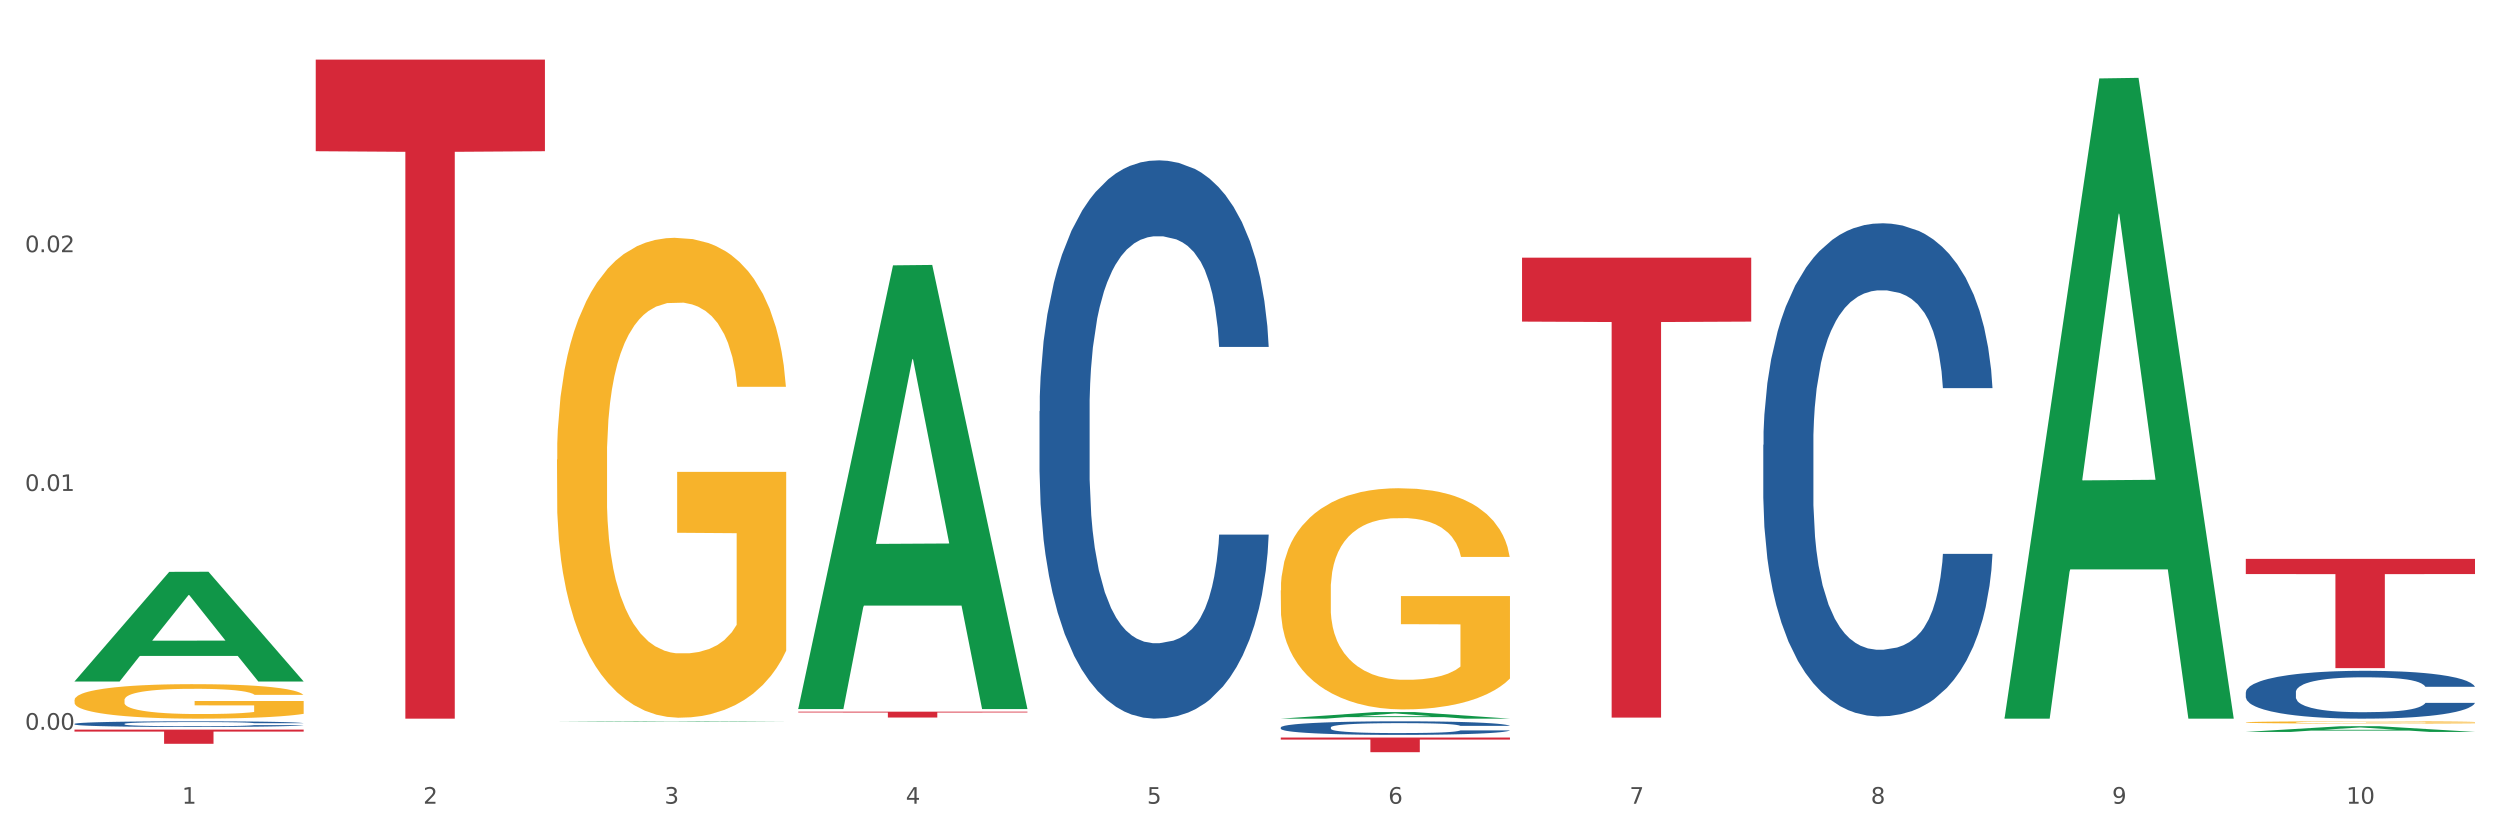
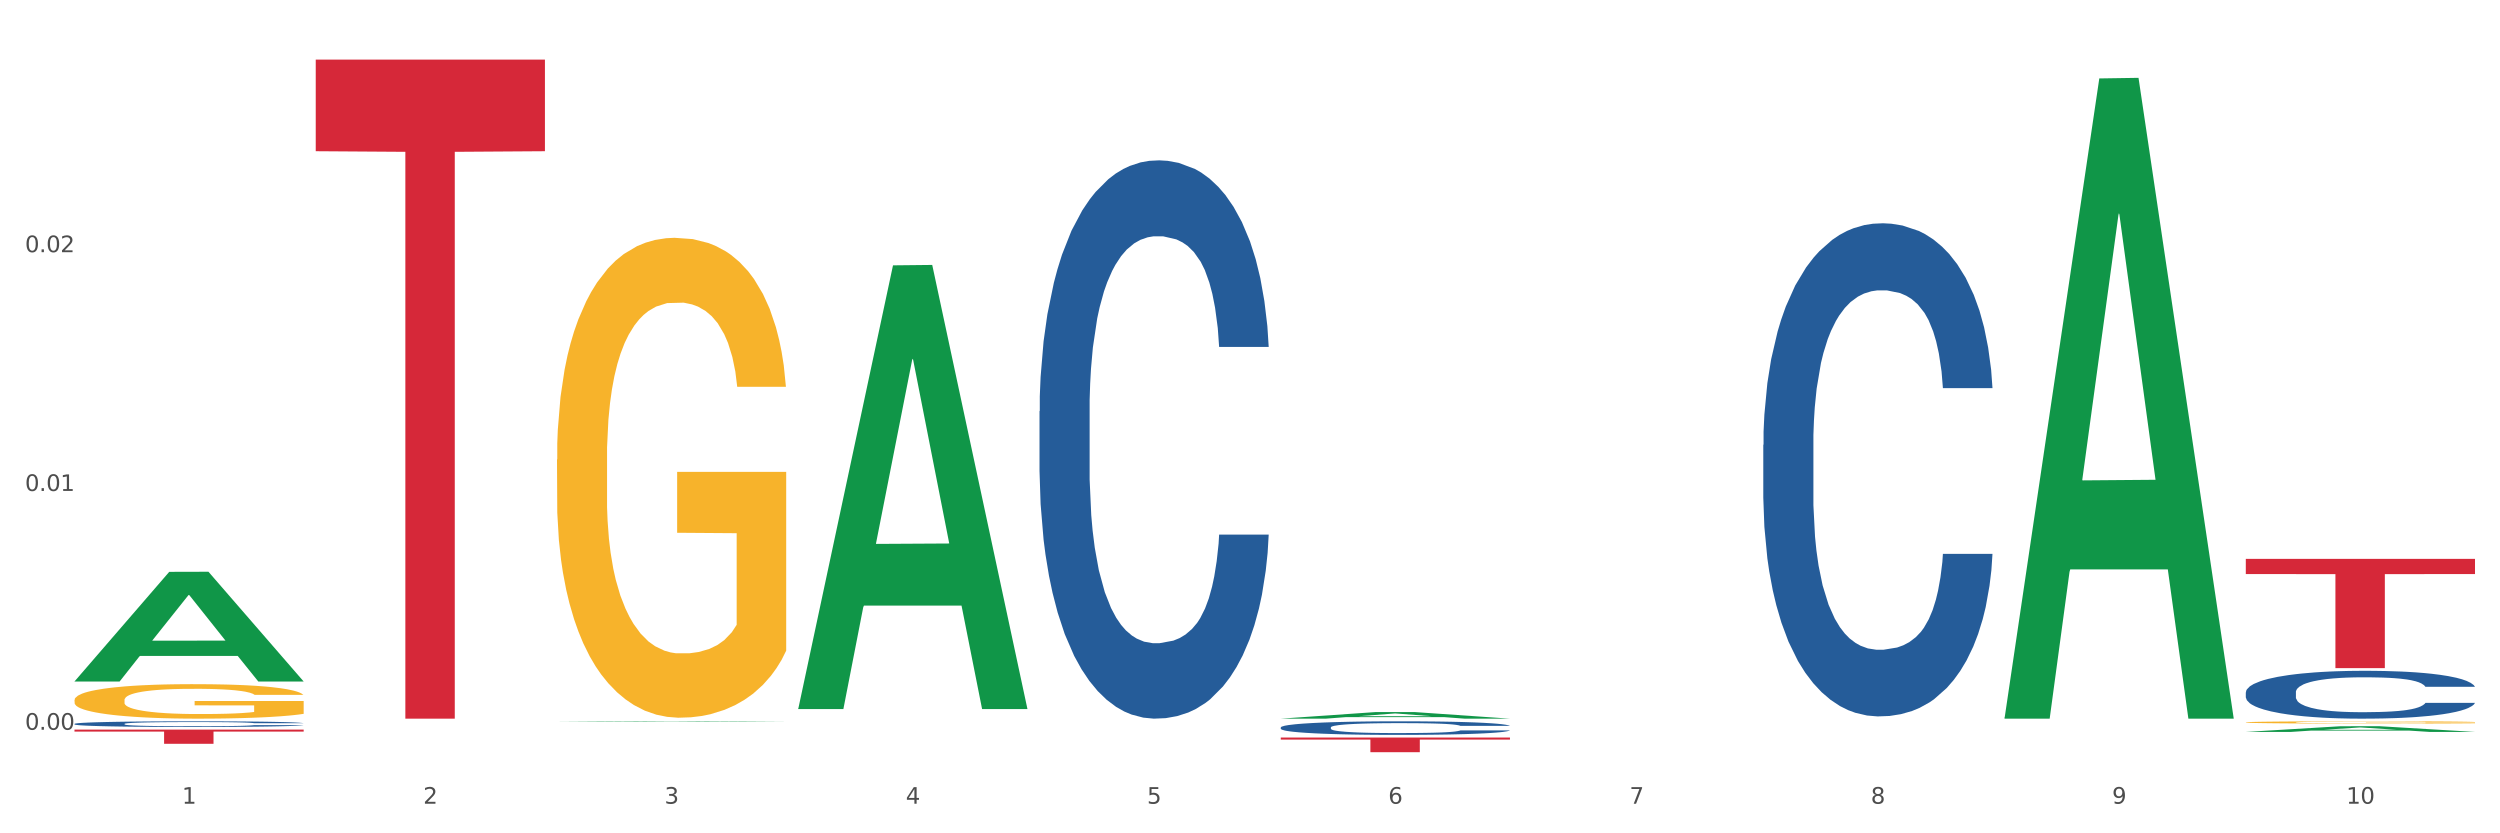
<svg xmlns="http://www.w3.org/2000/svg" xmlns:xlink="http://www.w3.org/1999/xlink" width="1080pt" height="360pt" viewBox="0 0 1080 360" version="1.1">
  <rect x="0" y="0" width="1080" height="360" fill="#333333" stroke="none" />
  <defs>
    <style type="text/css">*{stroke-linejoin: round; stroke-linecap: butt}</style>
  </defs>
  <g id="figure_1">
    <g id="patch_1">
      <path d="M 0 360  L 1080 360  L 1080 0  L 0 0  z " style="fill: #ffffff; stroke: #ffffff; stroke-linejoin: miter" />
    </g>
    <g id="axes_1">
      <g id="matplotlib.axis_1">
        <g id="xtick_1">
          <g id="text_1">
            <g style="fill: #4d4d4d" transform="translate(78.627 347.204) scale(0.096 -0.096)">
              <defs>
                <path id="DejaVuSans-31" d="M 794 531  L 1825 531  L 1825 4091  L 703 3866  L 703 4441  L 1819 4666  L 2450 4666  L 2450 531  L 3481 531  L 3481 0  L 794 0  L 794 531  z " transform="scale(0.016)" />
              </defs>
              <use xlink:href="#DejaVuSans-31" />
            </g>
          </g>
        </g>
        <g id="xtick_2">
          <g id="text_2">
            <g style="fill: #4d4d4d" transform="translate(182.851 347.204) scale(0.096 -0.096)">
              <defs>
                <path id="DejaVuSans-32" d="M 1228 531  L 3431 531  L 3431 0  L 469 0  L 469 531  Q 828 903 1448 1529  Q 2069 2156 2228 2338  Q 2531 2678 2651 2914  Q 2772 3150 2772 3378  Q 2772 3750 2511 3984  Q 2250 4219 1831 4219  Q 1534 4219 1204 4116  Q 875 4013 500 3803  L 500 4441  Q 881 4594 1212 4672  Q 1544 4750 1819 4750  Q 2544 4750 2975 4387  Q 3406 4025 3406 3419  Q 3406 3131 3298 2873  Q 3191 2616 2906 2266  Q 2828 2175 2409 1742  Q 1991 1309 1228 531  z " transform="scale(0.016)" />
              </defs>
              <use xlink:href="#DejaVuSans-32" />
            </g>
          </g>
        </g>
        <g id="xtick_3">
          <g id="text_3">
            <g style="fill: #4d4d4d" transform="translate(287.074 347.204) scale(0.096 -0.096)">
              <defs>
                <path id="DejaVuSans-33" d="M 2597 2516  Q 3050 2419 3304 2112  Q 3559 1806 3559 1356  Q 3559 666 3084 287  Q 2609 -91 1734 -91  Q 1441 -91 1130 -33  Q 819 25 488 141  L 488 750  Q 750 597 1062 519  Q 1375 441 1716 441  Q 2309 441 2620 675  Q 2931 909 2931 1356  Q 2931 1769 2642 2001  Q 2353 2234 1838 2234  L 1294 2234  L 1294 2753  L 1863 2753  Q 2328 2753 2575 2939  Q 2822 3125 2822 3475  Q 2822 3834 2567 4026  Q 2313 4219 1838 4219  Q 1578 4219 1281 4162  Q 984 4106 628 3988  L 628 4550  Q 988 4650 1302 4700  Q 1616 4750 1894 4750  Q 2613 4750 3031 4423  Q 3450 4097 3450 3541  Q 3450 3153 3228 2886  Q 3006 2619 2597 2516  z " transform="scale(0.016)" />
              </defs>
              <use xlink:href="#DejaVuSans-33" />
            </g>
          </g>
        </g>
        <g id="xtick_4">
          <g id="text_4">
            <g style="fill: #4d4d4d" transform="translate(391.298 347.204) scale(0.096 -0.096)">
              <defs>
                <path id="DejaVuSans-34" d="M 2419 4116  L 825 1625  L 2419 1625  L 2419 4116  z M 2253 4666  L 3047 4666  L 3047 1625  L 3713 1625  L 3713 1100  L 3047 1100  L 3047 0  L 2419 0  L 2419 1100  L 313 1100  L 313 1709  L 2253 4666  z " transform="scale(0.016)" />
              </defs>
              <use xlink:href="#DejaVuSans-34" />
            </g>
          </g>
        </g>
        <g id="xtick_5">
          <g id="text_5">
            <g style="fill: #4d4d4d" transform="translate(495.522 347.204) scale(0.096 -0.096)">
              <defs>
                <path id="DejaVuSans-35" d="M 691 4666  L 3169 4666  L 3169 4134  L 1269 4134  L 1269 2991  Q 1406 3038 1543 3061  Q 1681 3084 1819 3084  Q 2600 3084 3056 2656  Q 3513 2228 3513 1497  Q 3513 744 3044 326  Q 2575 -91 1722 -91  Q 1428 -91 1123 -41  Q 819 9 494 109  L 494 744  Q 775 591 1075 516  Q 1375 441 1709 441  Q 2250 441 2565 725  Q 2881 1009 2881 1497  Q 2881 1984 2565 2268  Q 2250 2553 1709 2553  Q 1456 2553 1204 2497  Q 953 2441 691 2322  L 691 4666  z " transform="scale(0.016)" />
              </defs>
              <use xlink:href="#DejaVuSans-35" />
            </g>
          </g>
        </g>
        <g id="xtick_6">
          <g id="text_6">
            <g style="fill: #4d4d4d" transform="translate(599.745 347.204) scale(0.096 -0.096)">
              <defs>
                <path id="DejaVuSans-36" d="M 2113 2584  Q 1688 2584 1439 2293  Q 1191 2003 1191 1497  Q 1191 994 1439 701  Q 1688 409 2113 409  Q 2538 409 2786 701  Q 3034 994 3034 1497  Q 3034 2003 2786 2293  Q 2538 2584 2113 2584  z M 3366 4563  L 3366 3988  Q 3128 4100 2886 4159  Q 2644 4219 2406 4219  Q 1781 4219 1451 3797  Q 1122 3375 1075 2522  Q 1259 2794 1537 2939  Q 1816 3084 2150 3084  Q 2853 3084 3261 2657  Q 3669 2231 3669 1497  Q 3669 778 3244 343  Q 2819 -91 2113 -91  Q 1303 -91 875 529  Q 447 1150 447 2328  Q 447 3434 972 4092  Q 1497 4750 2381 4750  Q 2619 4750 2861 4703  Q 3103 4656 3366 4563  z " transform="scale(0.016)" />
              </defs>
              <use xlink:href="#DejaVuSans-36" />
            </g>
          </g>
        </g>
        <g id="xtick_7">
          <g id="text_7">
            <g style="fill: #4d4d4d" transform="translate(703.969 347.204) scale(0.096 -0.096)">
              <defs>
                <path id="DejaVuSans-37" d="M 525 4666  L 3525 4666  L 3525 4397  L 1831 0  L 1172 0  L 2766 4134  L 525 4134  L 525 4666  z " transform="scale(0.016)" />
              </defs>
              <use xlink:href="#DejaVuSans-37" />
            </g>
          </g>
        </g>
        <g id="xtick_8">
          <g id="text_8">
            <g style="fill: #4d4d4d" transform="translate(808.193 347.204) scale(0.096 -0.096)">
              <defs>
                <path id="DejaVuSans-38" d="M 2034 2216  Q 1584 2216 1326 1975  Q 1069 1734 1069 1313  Q 1069 891 1326 650  Q 1584 409 2034 409  Q 2484 409 2743 651  Q 3003 894 3003 1313  Q 3003 1734 2745 1975  Q 2488 2216 2034 2216  z M 1403 2484  Q 997 2584 770 2862  Q 544 3141 544 3541  Q 544 4100 942 4425  Q 1341 4750 2034 4750  Q 2731 4750 3128 4425  Q 3525 4100 3525 3541  Q 3525 3141 3298 2862  Q 3072 2584 2669 2484  Q 3125 2378 3379 2068  Q 3634 1759 3634 1313  Q 3634 634 3220 271  Q 2806 -91 2034 -91  Q 1263 -91 848 271  Q 434 634 434 1313  Q 434 1759 690 2068  Q 947 2378 1403 2484  z M 1172 3481  Q 1172 3119 1398 2916  Q 1625 2713 2034 2713  Q 2441 2713 2670 2916  Q 2900 3119 2900 3481  Q 2900 3844 2670 4047  Q 2441 4250 2034 4250  Q 1625 4250 1398 4047  Q 1172 3844 1172 3481  z " transform="scale(0.016)" />
              </defs>
              <use xlink:href="#DejaVuSans-38" />
            </g>
          </g>
        </g>
        <g id="xtick_9">
          <g id="text_9">
            <g style="fill: #4d4d4d" transform="translate(912.416 347.204) scale(0.096 -0.096)">
              <defs>
                <path id="DejaVuSans-39" d="M 703 97  L 703 672  Q 941 559 1184 500  Q 1428 441 1663 441  Q 2288 441 2617 861  Q 2947 1281 2994 2138  Q 2813 1869 2534 1725  Q 2256 1581 1919 1581  Q 1219 1581 811 2004  Q 403 2428 403 3163  Q 403 3881 828 4315  Q 1253 4750 1959 4750  Q 2769 4750 3195 4129  Q 3622 3509 3622 2328  Q 3622 1225 3098 567  Q 2575 -91 1691 -91  Q 1453 -91 1209 -44  Q 966 3 703 97  z M 1959 2075  Q 2384 2075 2632 2365  Q 2881 2656 2881 3163  Q 2881 3666 2632 3958  Q 2384 4250 1959 4250  Q 1534 4250 1286 3958  Q 1038 3666 1038 3163  Q 1038 2656 1286 2365  Q 1534 2075 1959 2075  z " transform="scale(0.016)" />
              </defs>
              <use xlink:href="#DejaVuSans-39" />
            </g>
          </g>
        </g>
        <g id="xtick_10">
          <g id="text_10">
            <g style="fill: #4d4d4d" transform="translate(1013.586 347.204) scale(0.096 -0.096)">
              <defs>
                <path id="DejaVuSans-30" d="M 2034 4250  Q 1547 4250 1301 3770  Q 1056 3291 1056 2328  Q 1056 1369 1301 889  Q 1547 409 2034 409  Q 2525 409 2770 889  Q 3016 1369 3016 2328  Q 3016 3291 2770 3770  Q 2525 4250 2034 4250  z M 2034 4750  Q 2819 4750 3233 4129  Q 3647 3509 3647 2328  Q 3647 1150 3233 529  Q 2819 -91 2034 -91  Q 1250 -91 836 529  Q 422 1150 422 2328  Q 422 3509 836 4129  Q 1250 4750 2034 4750  z " transform="scale(0.016)" />
              </defs>
              <use xlink:href="#DejaVuSans-31" />
              <use xlink:href="#DejaVuSans-30" transform="translate(63.623 0)" />
            </g>
          </g>
        </g>
        <g id="xtick_11" />
        <g id="xtick_12" />
        <g id="xtick_13" />
        <g id="xtick_14" />
        <g id="xtick_15" />
        <g id="xtick_16" />
        <g id="xtick_17" />
        <g id="xtick_18" />
        <g id="xtick_19" />
      </g>
      <g id="matplotlib.axis_2">
        <g id="ytick_1">
          <g id="text_11">
            <g style="fill: #4d4d4d" transform="translate(10.8 315.249) scale(0.096 -0.096)">
              <defs>
                <path id="DejaVuSans-2e" d="M 684 794  L 1344 794  L 1344 0  L 684 0  L 684 794  z " transform="scale(0.016)" />
              </defs>
              <use xlink:href="#DejaVuSans-30" />
              <use xlink:href="#DejaVuSans-2e" transform="translate(63.623 0)" />
              <use xlink:href="#DejaVuSans-30" transform="translate(95.41 0)" />
              <use xlink:href="#DejaVuSans-30" transform="translate(159.033 0)" />
            </g>
          </g>
        </g>
        <g id="ytick_2">
          <g id="text_12">
            <g style="fill: #4d4d4d" transform="translate(10.8 212.097) scale(0.096 -0.096)">
              <use xlink:href="#DejaVuSans-30" />
              <use xlink:href="#DejaVuSans-2e" transform="translate(63.623 0)" />
              <use xlink:href="#DejaVuSans-30" transform="translate(95.41 0)" />
              <use xlink:href="#DejaVuSans-31" transform="translate(159.033 0)" />
            </g>
          </g>
        </g>
        <g id="ytick_3">
          <g id="text_13">
            <g style="fill: #4d4d4d" transform="translate(10.8 108.945) scale(0.096 -0.096)">
              <use xlink:href="#DejaVuSans-30" />
              <use xlink:href="#DejaVuSans-2e" transform="translate(63.623 0)" />
              <use xlink:href="#DejaVuSans-30" transform="translate(95.41 0)" />
              <use xlink:href="#DejaVuSans-32" transform="translate(159.033 0)" />
            </g>
          </g>
        </g>
        <g id="ytick_4" />
        <g id="ytick_5" />
        <g id="ytick_6" />
      </g>
      <g id="PolyCollection_1">
        <path d="M 32.175 294.324  L 32.277 294.28  L 73.107 247.038  L 90.051 246.993  L 131.187 294.413  L 111.589 294.413  L 102.709 283.371  L 60.552 283.371  L 60.246 283.549  L 51.671 294.413  L 32.175 294.413  L 32.175 294.324  L 65.86 276.781  L 97.401 276.737  L 81.783 257.101  L 81.579 257.012  L 81.375 257.145  L 65.758 276.737  L 65.86 276.781  L 32.175 294.324  z " clip-path="url(#p8fcaaac085)" style="fill: #109648" />
        <path d="M 970.188 241.425  L 1069.2 241.425  L 1069.2 247.986  L 1030.252 248.031  L 1030.252 288.643  L 1008.901 288.643  L 1008.901 248.031  L 970.188 247.986  L 970.188 241.469  L 970.188 241.425  z " clip-path="url(#p8fcaaac085)" style="fill: #d62839" />
        <path d="M 32.175 302.443  L 32.292 302.429  L 32.292 301.939  L 32.526 301.517  L 33.695 300.497  L 35.448 299.653  L 36.734 299.204  L 38.02 298.836  L 39.54 298.469  L 41.41 298.088  L 44.8 297.53  L 46.904 297.244  L 49.476 296.945  L 54.152 296.509  L 57.542 296.264  L 61.049 296.06  L 66.777 295.815  L 70.517 295.706  L 74.492 295.625  L 79.285 295.57  L 82.909 295.557  L 90.858 295.597  L 97.638 295.72  L 100.911 295.815  L 105.119 295.978  L 107.34 296.087  L 110.964 296.305  L 114.705 296.591  L 117.277 296.836  L 121.134 297.299  L 124.057 297.761  L 126.745 298.333  L 128.148 298.727  L 129.2 299.095  L 130.135 299.517  L 131.071 300.184  L 110.029 300.184  L 109.211 299.707  L 107.925 299.258  L 106.054 298.823  L 104.418 298.551  L 101.612 298.21  L 99.041 297.993  L 96.352 297.829  L 93.079 297.693  L 90.507 297.625  L 86.883 297.571  L 79.752 297.584  L 74.96 297.693  L 71.686 297.829  L 69.582 297.952  L 67.712 298.088  L 65.608 298.278  L 63.153 298.564  L 61.399 298.823  L 59.646 299.149  L 58.243 299.476  L 56.957 299.857  L 55.905 300.265  L 55.087 300.687  L 54.386 301.204  L 53.801 302.062  L 53.801 303.926  L 54.035 304.348  L 54.619 304.906  L 55.321 305.328  L 56.49 305.831  L 57.542 306.172  L 59.529 306.662  L 61.75 307.07  L 63.504 307.328  L 65.257 307.546  L 68.296 307.846  L 71.686 308.091  L 74.609 308.24  L 78.583 308.376  L 81.272 308.431  L 83.61 308.458  L 89.338 308.458  L 93.429 308.417  L 97.988 308.322  L 101.495 308.199  L 104.418 308.05  L 107.691 307.805  L 109.795 307.573  L 109.795 304.729  L 84.078 304.716  L 84.078 302.824  L 131.187 302.824  L 131.187 308.376  L 129.2 308.662  L 126.979 308.921  L 124.641 309.152  L 121.134 309.438  L 116.926 309.71  L 113.185 309.901  L 109.211 310.064  L 104.535 310.214  L 98.456 310.35  L 94.715 310.404  L 90.039 310.445  L 84.545 310.459  L 79.752 310.431  L 75.076 310.363  L 70.167 310.241  L 65.374 310.064  L 61.75 309.887  L 58.126 309.669  L 54.269 309.383  L 51.229 309.111  L 48.891 308.866  L 46.32 308.553  L 43.514 308.145  L 41.41 307.778  L 39.54 307.397  L 37.552 306.907  L 36.15 306.485  L 34.747 305.954  L 33.928 305.559  L 32.993 304.947  L 32.292 304.09  L 32.175 302.443  z " clip-path="url(#p8fcaaac085)" style="fill: #f7b32b" />
        <path d="M 970.188 299.075  L 970.305 299.056  L 970.305 298.528  L 970.656 297.81  L 971.943 296.489  L 973.582 295.488  L 976.39 294.318  L 977.912 293.827  L 979.902 293.279  L 983.998 292.392  L 988.679 291.637  L 991.956 291.222  L 994.414 290.957  L 999.915 290.485  L 1003.075 290.278  L 1006.352 290.108  L 1009.161 289.995  L 1013.842 289.862  L 1017.587 289.806  L 1021.917 289.787  L 1025.546 289.806  L 1030.344 289.881  L 1037.366 290.108  L 1040.058 290.24  L 1043.686 290.466  L 1047.431 290.769  L 1050.474 291.071  L 1053.985 291.505  L 1057.613 292.071  L 1061.125 292.788  L 1063.582 293.449  L 1065.572 294.148  L 1067.327 294.997  L 1068.615 295.922  L 1069.2 296.696  L 1047.782 296.696  L 1047.197 295.998  L 1046.027 295.243  L 1044.857 294.733  L 1043.569 294.318  L 1041.58 293.846  L 1039.824 293.544  L 1036.898 293.185  L 1034.206 292.958  L 1031.983 292.826  L 1029.291 292.713  L 1023.556 292.6  L 1019.46 292.6  L 1016.885 292.637  L 1013.725 292.732  L 1011.033 292.864  L 1007.873 293.091  L 1005.415 293.336  L 1002.958 293.657  L 1001.553 293.883  L 999.447 294.299  L 998.042 294.639  L 996.17 295.224  L 995.116 295.639  L 993.244 296.715  L 992.424 297.508  L 992.073 298.056  L 991.839 298.66  L 991.839 301.605  L 992.541 302.926  L 993.127 303.493  L 994.063 304.134  L 995.818 304.965  L 998.393 305.777  L 1001.085 306.362  L 1003.309 306.721  L 1005.415 306.985  L 1007.522 307.193  L 1010.097 307.381  L 1012.203 307.495  L 1015.363 307.608  L 1019.109 307.665  L 1022.035 307.665  L 1028.003 307.57  L 1030.695 307.476  L 1033.27 307.344  L 1036.079 307.136  L 1038.303 306.909  L 1039.59 306.74  L 1041.697 306.381  L 1043.335 306.003  L 1044.739 305.569  L 1045.676 305.192  L 1046.729 304.625  L 1047.548 303.983  L 1047.782 303.644  L 1069.2 303.644  L 1068.732 304.323  L 1067.913 304.984  L 1066.274 305.871  L 1064.987 306.381  L 1062.997 307.004  L 1060.89 307.532  L 1057.965 308.118  L 1055.273 308.552  L 1052.464 308.929  L 1049.421 309.269  L 1043.92 309.741  L 1041.931 309.873  L 1037.717 310.1  L 1034.44 310.232  L 1029.642 310.364  L 1024.726 310.44  L 1019.577 310.459  L 1015.012 310.421  L 1009.98 310.308  L 1006.82 310.194  L 1003.309 310.024  L 999.212 309.76  L 995.35 309.439  L 991.722 309.062  L 988.328 308.627  L 985.168 308.137  L 981.072 307.325  L 978.029 306.532  L 975.805 305.796  L 974.284 305.173  L 972.762 304.38  L 971.943 303.832  L 970.656 302.511  L 970.188 301.284  L 970.188 299.075  z " clip-path="url(#p8fcaaac085)" style="fill: #255c99" />
        <path d="M 761.74 192.175  L 761.857 191.981  L 761.857 186.533  L 762.208 179.14  L 763.496 165.521  L 765.134 155.209  L 767.943 143.147  L 769.465 138.088  L 771.454 132.446  L 775.551 123.302  L 780.232 115.52  L 783.509 111.239  L 785.967 108.516  L 791.467 103.652  L 794.627 101.511  L 797.904 99.76  L 800.713 98.593  L 805.395 97.231  L 809.14 96.648  L 813.47 96.453  L 817.098 96.648  L 821.897 97.426  L 828.919 99.76  L 831.611 101.122  L 835.239 103.457  L 838.984 106.57  L 842.027 109.683  L 845.538 114.158  L 849.166 119.994  L 852.677 127.388  L 855.135 134.197  L 857.125 141.396  L 858.88 150.151  L 860.168 159.684  L 860.753 167.661  L 839.335 167.661  L 838.75 160.462  L 837.58 152.68  L 836.409 147.427  L 835.122 143.147  L 833.132 138.283  L 831.377 135.17  L 828.451 131.473  L 825.759 129.139  L 823.535 127.777  L 820.843 126.609  L 815.109 125.442  L 811.012 125.442  L 808.438 125.831  L 805.278 126.804  L 802.586 128.166  L 799.426 130.5  L 796.968 133.03  L 794.51 136.337  L 793.106 138.672  L 790.999 142.952  L 789.595 146.454  L 787.722 152.485  L 786.669 156.766  L 784.796 167.855  L 783.977 176.027  L 783.626 181.669  L 783.392 187.895  L 783.392 218.246  L 784.094 231.865  L 784.679 237.702  L 785.616 244.316  L 787.371 252.877  L 789.946 261.243  L 792.638 267.274  L 794.862 270.971  L 796.968 273.695  L 799.075 275.835  L 801.65 277.78  L 803.756 278.948  L 806.916 280.115  L 810.661 280.699  L 813.587 280.699  L 819.556 279.726  L 822.248 278.753  L 824.823 277.391  L 827.632 275.251  L 829.855 272.916  L 831.143 271.165  L 833.249 267.469  L 834.888 263.578  L 836.292 259.103  L 837.229 255.212  L 838.282 249.375  L 839.101 242.76  L 839.335 239.258  L 860.753 239.258  L 860.285 246.262  L 859.465 253.072  L 857.827 262.216  L 856.539 267.469  L 854.55 273.889  L 852.443 279.337  L 849.517 285.368  L 846.825 289.843  L 844.017 293.734  L 840.974 297.236  L 835.473 302.1  L 833.483 303.462  L 829.27 305.797  L 825.993 307.158  L 821.195 308.52  L 816.279 309.299  L 811.13 309.493  L 806.565 309.104  L 801.533 307.937  L 798.373 306.769  L 794.862 305.018  L 790.765 302.295  L 786.903 298.987  L 783.275 295.096  L 779.881 290.621  L 776.721 285.563  L 772.625 277.197  L 769.582 269.025  L 767.358 261.437  L 765.837 255.017  L 764.315 246.846  L 763.496 241.204  L 762.208 227.585  L 761.74 214.938  L 761.74 192.175  z " clip-path="url(#p8fcaaac085)" style="fill: #255c99" />
        <path d="M 553.293 314.241  L 553.41 314.236  L 553.41 314.086  L 553.761 313.882  L 555.049 313.506  L 556.687 313.222  L 559.496 312.889  L 561.017 312.75  L 563.007 312.594  L 567.103 312.342  L 571.785 312.128  L 575.062 312.01  L 577.52 311.935  L 583.02 311.8  L 586.18 311.741  L 589.457 311.693  L 592.266 311.661  L 596.948 311.623  L 600.693 311.607  L 605.023 311.602  L 608.651 311.607  L 613.45 311.629  L 620.472 311.693  L 623.164 311.731  L 626.792 311.795  L 630.537 311.881  L 633.58 311.967  L 637.091 312.09  L 640.719 312.251  L 644.23 312.455  L 646.688 312.643  L 648.677 312.841  L 650.433 313.083  L 651.72 313.345  L 652.306 313.565  L 630.888 313.565  L 630.303 313.367  L 629.132 313.152  L 627.962 313.007  L 626.675 312.889  L 624.685 312.755  L 622.929 312.669  L 620.004 312.568  L 617.312 312.503  L 615.088 312.466  L 612.396 312.433  L 606.661 312.401  L 602.565 312.401  L 599.99 312.412  L 596.83 312.439  L 594.139 312.476  L 590.979 312.541  L 588.521 312.61  L 586.063 312.702  L 584.659 312.766  L 582.552 312.884  L 581.148 312.981  L 579.275 313.147  L 578.222 313.265  L 576.349 313.571  L 575.53 313.796  L 575.179 313.952  L 574.945 314.123  L 574.945 314.96  L 575.647 315.336  L 576.232 315.496  L 577.168 315.679  L 578.924 315.915  L 581.499 316.146  L 584.191 316.312  L 586.414 316.414  L 588.521 316.489  L 590.628 316.548  L 593.202 316.602  L 595.309 316.634  L 598.469 316.666  L 602.214 316.682  L 605.14 316.682  L 611.109 316.655  L 613.801 316.628  L 616.375 316.591  L 619.184 316.532  L 621.408 316.467  L 622.695 316.419  L 624.802 316.317  L 626.441 316.21  L 627.845 316.087  L 628.781 315.979  L 629.835 315.818  L 630.654 315.636  L 630.888 315.539  L 652.306 315.539  L 651.837 315.732  L 651.018 315.92  L 649.38 316.172  L 648.092 316.317  L 646.103 316.494  L 643.996 316.644  L 641.07 316.811  L 638.378 316.934  L 635.569 317.041  L 632.526 317.138  L 627.026 317.272  L 625.036 317.31  L 620.823 317.374  L 617.546 317.412  L 612.747 317.449  L 607.832 317.471  L 602.682 317.476  L 598.118 317.465  L 593.085 317.433  L 589.925 317.401  L 586.414 317.353  L 582.318 317.277  L 578.456 317.186  L 574.828 317.079  L 571.434 316.956  L 568.274 316.816  L 564.177 316.585  L 561.135 316.36  L 558.911 316.151  L 557.389 315.974  L 555.868 315.749  L 555.049 315.593  L 553.761 315.218  L 553.293 314.869  L 553.293 314.241  z " clip-path="url(#p8fcaaac085)" style="fill: #255c99" />
        <path d="M 449.069 177.637  L 449.187 177.417  L 449.187 171.249  L 449.538 162.879  L 450.825 147.46  L 452.464 135.786  L 455.272 122.129  L 456.794 116.402  L 458.783 110.015  L 462.88 99.662  L 467.561 90.851  L 470.838 86.005  L 473.296 82.922  L 478.797 77.415  L 481.957 74.992  L 485.234 73.009  L 488.042 71.688  L 492.724 70.146  L 496.469 69.485  L 500.799 69.265  L 504.427 69.485  L 509.226 70.366  L 516.248 73.009  L 518.94 74.551  L 522.568 77.195  L 526.313 80.719  L 529.356 84.243  L 532.867 89.309  L 536.495 95.917  L 540.006 104.288  L 542.464 111.997  L 544.454 120.147  L 546.209 130.059  L 547.497 140.852  L 548.082 149.883  L 526.664 149.883  L 526.079 141.733  L 524.909 132.922  L 523.738 126.975  L 522.451 122.129  L 520.461 116.623  L 518.706 113.098  L 515.78 108.913  L 513.088 106.27  L 510.864 104.728  L 508.173 103.406  L 502.438 102.085  L 498.342 102.085  L 495.767 102.525  L 492.607 103.627  L 489.915 105.169  L 486.755 107.812  L 484.297 110.675  L 481.84 114.42  L 480.435 117.063  L 478.328 121.909  L 476.924 125.874  L 475.051 132.702  L 473.998 137.548  L 472.126 150.103  L 471.306 159.355  L 470.955 165.742  L 470.721 172.791  L 470.721 207.153  L 471.423 222.572  L 472.009 229.18  L 472.945 236.669  L 474.7 246.361  L 477.275 255.832  L 479.967 262.66  L 482.191 266.846  L 484.297 269.929  L 486.404 272.352  L 488.979 274.555  L 491.085 275.876  L 494.245 277.198  L 497.991 277.859  L 500.916 277.859  L 506.885 276.758  L 509.577 275.656  L 512.152 274.114  L 514.961 271.691  L 517.184 269.048  L 518.472 267.066  L 520.578 262.881  L 522.217 258.475  L 523.621 253.409  L 524.558 249.004  L 525.611 242.396  L 526.43 234.907  L 526.664 230.942  L 548.082 230.942  L 547.614 238.871  L 546.795 246.581  L 545.156 256.933  L 543.869 262.881  L 541.879 270.15  L 539.772 276.317  L 536.846 283.145  L 534.155 288.212  L 531.346 292.617  L 528.303 296.582  L 522.802 302.088  L 520.813 303.63  L 516.599 306.274  L 513.322 307.815  L 508.524 309.357  L 503.608 310.238  L 498.459 310.459  L 493.894 310.018  L 488.862 308.696  L 485.702 307.375  L 482.191 305.392  L 478.094 302.309  L 474.232 298.564  L 470.604 294.159  L 467.21 289.093  L 464.05 283.366  L 459.954 273.894  L 456.911 264.643  L 454.687 256.052  L 453.166 248.784  L 451.644 239.532  L 450.825 233.144  L 449.538 217.726  L 449.069 203.408  L 449.069 177.637  z " clip-path="url(#p8fcaaac085)" style="fill: #255c99" />
        <path d="M 970.188 312.058  L 970.304 312.057  L 970.304 312.025  L 970.538 311.997  L 971.707 311.929  L 973.461 311.873  L 974.747 311.843  L 976.032 311.819  L 977.552 311.795  L 979.422 311.77  L 982.813 311.733  L 984.917 311.714  L 987.488 311.694  L 992.164 311.665  L 995.554 311.649  L 999.061 311.635  L 1004.789 311.619  L 1008.53 311.612  L 1012.505 311.606  L 1017.297 311.603  L 1020.921 311.602  L 1028.87 311.605  L 1035.65 311.613  L 1038.923 311.619  L 1043.132 311.63  L 1045.353 311.637  L 1048.977 311.652  L 1052.717 311.67  L 1055.289 311.687  L 1059.147 311.717  L 1062.069 311.748  L 1064.758 311.786  L 1066.161 311.812  L 1067.213 311.836  L 1068.148 311.864  L 1069.083 311.908  L 1048.041 311.908  L 1047.223 311.877  L 1045.937 311.847  L 1044.067 311.818  L 1042.43 311.8  L 1039.625 311.778  L 1037.053 311.763  L 1034.364 311.752  L 1031.091 311.743  L 1028.52 311.739  L 1024.896 311.735  L 1017.765 311.736  L 1012.972 311.743  L 1009.699 311.752  L 1007.595 311.761  L 1005.724 311.77  L 1003.62 311.782  L 1001.165 311.801  L 999.412 311.818  L 997.659 311.84  L 996.256 311.862  L 994.97 311.887  L 993.918 311.914  L 993.1 311.942  L 992.398 311.976  L 991.814 312.033  L 991.814 312.156  L 992.047 312.184  L 992.632 312.221  L 993.333 312.249  L 994.502 312.282  L 995.554 312.305  L 997.542 312.337  L 999.763 312.364  L 1001.516 312.382  L 1003.27 312.396  L 1006.309 312.416  L 1009.699 312.432  L 1012.621 312.442  L 1016.596 312.451  L 1019.285 312.454  L 1021.623 312.456  L 1027.351 312.456  L 1031.442 312.454  L 1036.001 312.447  L 1039.508 312.439  L 1042.43 312.429  L 1045.704 312.413  L 1047.808 312.398  L 1047.808 312.209  L 1022.09 312.208  L 1022.09 312.083  L 1069.2 312.083  L 1069.2 312.451  L 1067.213 312.47  L 1064.992 312.487  L 1062.654 312.502  L 1059.147 312.521  L 1054.938 312.539  L 1051.198 312.552  L 1047.223 312.563  L 1042.547 312.573  L 1036.469 312.582  L 1032.728 312.585  L 1028.052 312.588  L 1022.558 312.589  L 1017.765 312.587  L 1013.089 312.582  L 1008.179 312.574  L 1003.387 312.563  L 999.763 312.551  L 996.139 312.537  L 992.281 312.518  L 989.242 312.5  L 986.904 312.483  L 984.332 312.463  L 981.527 312.436  L 979.422 312.411  L 977.552 312.386  L 975.565 312.354  L 974.162 312.326  L 972.759 312.29  L 971.941 312.264  L 971.006 312.224  L 970.304 312.167  L 970.188 312.058  z " clip-path="url(#p8fcaaac085)" style="fill: #f7b32b" />
        <path d="M 240.622 198.534  L 240.739 198.345  L 240.739 191.529  L 240.973 185.659  L 242.142 171.458  L 243.895 159.719  L 245.181 153.47  L 246.467 148.358  L 247.987 143.246  L 249.857 137.944  L 253.247 130.181  L 255.351 126.204  L 257.923 122.039  L 262.599 115.98  L 265.989 112.572  L 269.496 109.731  L 275.224 106.323  L 278.965 104.808  L 282.939 103.672  L 287.732 102.915  L 291.356 102.726  L 299.305 103.294  L 306.085 104.998  L 309.358 106.323  L 313.566 108.595  L 315.788 110.11  L 319.411 113.14  L 323.152 117.116  L 325.724 120.524  L 329.581 126.962  L 332.504 133.4  L 335.193 141.352  L 336.595 146.843  L 337.647 151.955  L 338.583 157.825  L 339.518 167.103  L 318.476 167.103  L 317.658 160.476  L 316.372 154.228  L 314.502 148.169  L 312.865 144.382  L 310.06 139.648  L 307.488 136.618  L 304.799 134.346  L 301.526 132.453  L 298.954 131.506  L 295.33 130.749  L 288.2 130.938  L 283.407 132.453  L 280.134 134.346  L 278.03 136.05  L 276.159 137.944  L 274.055 140.595  L 271.6 144.571  L 269.847 148.169  L 268.093 152.713  L 266.69 157.257  L 265.405 162.559  L 264.352 168.239  L 263.534 174.109  L 262.833 181.304  L 262.248 193.233  L 262.248 219.173  L 262.482 225.043  L 263.067 232.806  L 263.768 238.676  L 264.937 245.681  L 265.989 250.415  L 267.976 257.232  L 270.197 262.912  L 271.951 266.509  L 273.704 269.539  L 276.744 273.705  L 280.134 277.113  L 283.056 279.196  L 287.031 281.089  L 289.719 281.846  L 292.057 282.225  L 297.785 282.225  L 301.877 281.657  L 306.436 280.332  L 309.943 278.628  L 312.865 276.545  L 316.138 273.137  L 318.242 269.918  L 318.242 230.344  L 292.525 230.155  L 292.525 203.836  L 339.635 203.836  L 339.635 281.089  L 337.647 285.065  L 335.426 288.663  L 333.088 291.882  L 329.581 295.858  L 325.373 299.645  L 321.632 302.296  L 317.658 304.568  L 312.982 306.651  L 306.903 308.544  L 303.163 309.302  L 298.487 309.87  L 292.992 310.059  L 288.2 309.68  L 283.524 308.733  L 278.614 307.029  L 273.821 304.568  L 270.197 302.106  L 266.574 299.077  L 262.716 295.101  L 259.677 291.314  L 257.339 287.905  L 254.767 283.551  L 251.961 277.87  L 249.857 272.758  L 247.987 267.456  L 246 260.64  L 244.597 254.77  L 243.194 247.386  L 242.376 241.895  L 241.441 233.374  L 240.739 221.445  L 240.622 198.534  z " clip-path="url(#p8fcaaac085)" style="fill: #f7b32b" />
        <path d="M 32.175 312.703  L 32.292 312.7  L 32.292 312.638  L 32.643 312.553  L 33.931 312.396  L 35.569 312.278  L 38.378 312.139  L 39.899 312.081  L 41.889 312.016  L 45.985 311.911  L 50.667 311.821  L 53.944 311.772  L 56.401 311.741  L 61.902 311.685  L 65.062 311.66  L 68.339 311.64  L 71.148 311.627  L 75.829 311.611  L 79.575 311.604  L 83.905 311.602  L 87.533 311.604  L 92.331 311.613  L 99.354 311.64  L 102.045 311.656  L 105.674 311.683  L 109.419 311.718  L 112.462 311.754  L 115.973 311.806  L 119.601 311.873  L 123.112 311.958  L 125.57 312.036  L 127.559 312.119  L 129.315 312.219  L 130.602 312.329  L 131.187 312.421  L 109.77 312.421  L 109.185 312.338  L 108.014 312.249  L 106.844 312.188  L 105.557 312.139  L 103.567 312.083  L 101.811 312.047  L 98.886 312.005  L 96.194 311.978  L 93.97 311.962  L 91.278 311.949  L 85.543 311.935  L 81.447 311.935  L 78.872 311.94  L 75.712 311.951  L 73.021 311.967  L 69.861 311.993  L 67.403 312.023  L 64.945 312.061  L 63.541 312.087  L 61.434 312.137  L 60.03 312.177  L 58.157 312.246  L 57.104 312.296  L 55.231 312.423  L 54.412 312.517  L 54.061 312.582  L 53.827 312.653  L 53.827 313.003  L 54.529 313.159  L 55.114 313.226  L 56.05 313.302  L 57.806 313.401  L 60.381 313.497  L 63.072 313.566  L 65.296 313.609  L 67.403 313.64  L 69.509 313.665  L 72.084 313.687  L 74.191 313.701  L 77.351 313.714  L 81.096 313.721  L 84.022 313.721  L 89.991 313.709  L 92.683 313.698  L 95.257 313.683  L 98.066 313.658  L 100.29 313.631  L 101.577 313.611  L 103.684 313.569  L 105.322 313.524  L 106.727 313.472  L 107.663 313.428  L 108.717 313.36  L 109.536 313.284  L 109.77 313.244  L 131.187 313.244  L 130.719 313.325  L 129.9 313.403  L 128.262 313.508  L 126.974 313.569  L 124.985 313.642  L 122.878 313.705  L 119.952 313.774  L 117.26 313.826  L 114.451 313.871  L 111.408 313.911  L 105.908 313.967  L 103.918 313.982  L 99.705 314.009  L 96.428 314.025  L 91.629 314.041  L 86.714 314.05  L 81.564 314.052  L 77 314.047  L 71.967 314.034  L 68.807 314.02  L 65.296 314  L 61.2 313.969  L 57.338 313.931  L 53.71 313.886  L 50.316 313.835  L 47.156 313.777  L 43.059 313.68  L 40.016 313.586  L 37.793 313.499  L 36.271 313.425  L 34.75 313.331  L 33.931 313.267  L 32.643 313.11  L 32.175 312.964  L 32.175 312.703  z " clip-path="url(#p8fcaaac085)" style="fill: #255c99" />
-         <path d="M 553.293 255.069  L 553.41 254.982  L 553.41 251.84  L 553.644 249.134  L 554.813 242.589  L 556.566 237.179  L 557.852 234.299  L 559.138 231.942  L 560.658 229.586  L 562.528 227.143  L 565.918 223.565  L 568.022 221.732  L 570.594 219.812  L 575.27 217.019  L 578.66 215.448  L 582.167 214.139  L 587.895 212.569  L 591.636 211.87  L 595.61 211.347  L 600.403 210.998  L 604.027 210.91  L 611.976 211.172  L 618.756 211.958  L 622.029 212.569  L 626.237 213.616  L 628.458 214.314  L 632.082 215.71  L 635.823 217.543  L 638.395 219.114  L 642.252 222.081  L 645.175 225.048  L 647.863 228.713  L 649.266 231.244  L 650.318 233.601  L 651.253 236.306  L 652.189 240.582  L 631.147 240.582  L 630.329 237.528  L 629.043 234.648  L 627.173 231.855  L 625.536 230.11  L 622.73 227.928  L 620.159 226.532  L 617.47 225.484  L 614.197 224.612  L 611.625 224.175  L 608.001 223.826  L 600.87 223.914  L 596.078 224.612  L 592.805 225.484  L 590.7 226.27  L 588.83 227.143  L 586.726 228.364  L 584.271 230.197  L 582.518 231.855  L 580.764 233.95  L 579.361 236.044  L 578.075 238.488  L 577.023 241.106  L 576.205 243.811  L 575.504 247.127  L 574.919 252.625  L 574.919 264.581  L 575.153 267.287  L 575.737 270.865  L 576.439 273.57  L 577.608 276.799  L 578.66 278.981  L 580.647 282.122  L 582.868 284.74  L 584.622 286.399  L 586.375 287.795  L 589.415 289.715  L 592.805 291.286  L 595.727 292.246  L 599.702 293.118  L 602.39 293.467  L 604.728 293.642  L 610.456 293.642  L 614.548 293.38  L 619.107 292.769  L 622.613 291.984  L 625.536 291.024  L 628.809 289.453  L 630.913 287.969  L 630.913 269.73  L 605.196 269.643  L 605.196 257.512  L 652.306 257.512  L 652.306 293.118  L 650.318 294.951  L 648.097 296.609  L 645.759 298.093  L 642.252 299.925  L 638.044 301.671  L 634.303 302.892  L 630.329 303.94  L 625.653 304.9  L 619.574 305.772  L 615.833 306.121  L 611.158 306.383  L 605.663 306.471  L 600.87 306.296  L 596.195 305.86  L 591.285 305.074  L 586.492 303.94  L 582.868 302.805  L 579.244 301.409  L 575.387 299.576  L 572.347 297.831  L 570.009 296.26  L 567.438 294.253  L 564.632 291.635  L 562.528 289.278  L 560.658 286.835  L 558.67 283.693  L 557.268 280.988  L 555.865 277.584  L 555.047 275.054  L 554.111 271.126  L 553.41 265.628  L 553.293 255.069  z " clip-path="url(#p8fcaaac085)" style="fill: #f7b32b" />
        <path d="M 136.399 25.759  L 235.411 25.759  L 235.411 65.323  L 196.463 65.591  L 196.463 310.459  L 175.112 310.459  L 175.112 65.591  L 136.399 65.323  L 136.399 26.027  L 136.399 25.759  z " clip-path="url(#p8fcaaac085)" style="fill: #d62839" />
-         <path d="M 344.846 307.45  L 443.858 307.45  L 443.858 307.799  L 404.91 307.802  L 404.91 309.96  L 383.559 309.96  L 383.559 307.802  L 344.846 307.799  L 344.846 307.453  L 344.846 307.45  z " clip-path="url(#p8fcaaac085)" style="fill: #d62839" />
        <path d="M 553.293 318.619  L 652.306 318.619  L 652.306 319.499  L 613.358 319.505  L 613.358 324.95  L 592.006 324.95  L 592.006 319.505  L 553.293 319.499  L 553.293 318.625  L 553.293 318.619  z " clip-path="url(#p8fcaaac085)" style="fill: #d62839" />
-         <path d="M 657.517 111.321  L 756.529 111.321  L 756.529 138.933  L 717.581 139.119  L 717.581 310.012  L 696.23 310.012  L 696.23 139.119  L 657.517 138.933  L 657.517 111.508  L 657.517 111.321  z " clip-path="url(#p8fcaaac085)" style="fill: #d62839" />
        <path d="M 970.188 316.186  L 970.29 316.183  L 1011.12 313.734  L 1028.064 313.732  L 1069.2 316.19  L 1049.602 316.19  L 1040.721 315.618  L 998.564 315.618  L 998.258 315.627  L 989.684 316.19  L 970.188 316.19  L 970.188 316.186  L 1003.872 315.276  L 1035.413 315.274  L 1019.796 314.256  L 1019.592 314.251  L 1019.388 314.258  L 1003.77 315.274  L 1003.872 315.276  L 970.188 316.186  z " clip-path="url(#p8fcaaac085)" style="fill: #109648" />
        <path d="M 865.964 309.939  L 866.066 309.679  L 906.896 33.883  L 923.84 33.623  L 964.976 310.459  L 945.378 310.459  L 936.498 245.994  L 894.341 245.994  L 894.034 247.033  L 885.46 310.459  L 865.964 310.459  L 865.964 309.939  L 899.649 207.523  L 931.19 207.263  L 915.572 92.63  L 915.368 92.11  L 915.164 92.889  L 899.547 207.263  L 899.649 207.523  L 865.964 309.939  z " clip-path="url(#p8fcaaac085)" style="fill: #109648" />
        <path d="M 553.293 310.453  L 553.395 310.451  L 594.225 307.617  L 611.169 307.614  L 652.306 310.459  L 632.707 310.459  L 623.827 309.796  L 581.67 309.796  L 581.364 309.807  L 572.789 310.459  L 553.293 310.459  L 553.293 310.453  L 586.978 309.401  L 618.519 309.398  L 602.901 308.22  L 602.697 308.215  L 602.493 308.223  L 586.876 309.398  L 586.978 309.401  L 553.293 310.453  z " clip-path="url(#p8fcaaac085)" style="fill: #109648" />
        <path d="M 344.846 305.947  L 344.948 305.767  L 385.778 114.628  L 402.722 114.448  L 443.858 306.307  L 424.26 306.307  L 415.379 261.63  L 373.223 261.63  L 372.916 262.351  L 364.342 306.307  L 344.846 306.307  L 344.846 305.947  L 378.53 234.968  L 410.072 234.788  L 394.454 155.342  L 394.25 154.982  L 394.046 155.522  L 378.428 234.788  L 378.53 234.968  L 344.846 305.947  z " clip-path="url(#p8fcaaac085)" style="fill: #109648" />
        <path d="M 240.622 311.898  L 240.724 311.898  L 281.554 311.602  L 298.499 311.602  L 339.635 311.898  L 320.036 311.898  L 311.156 311.829  L 268.999 311.829  L 268.693 311.83  L 260.118 311.898  L 240.622 311.898  L 240.622 311.898  L 274.307 311.788  L 305.848 311.788  L 290.231 311.665  L 290.026 311.665  L 289.822 311.665  L 274.205 311.788  L 274.307 311.788  L 240.622 311.898  z " clip-path="url(#p8fcaaac085)" style="fill: #109648" />
        <path d="M 32.175 315.195  L 131.187 315.195  L 131.187 316.047  L 92.239 316.052  L 92.239 321.323  L 70.888 321.323  L 70.888 316.052  L 32.175 316.047  L 32.175 315.201  L 32.175 315.195  z " clip-path="url(#p8fcaaac085)" style="fill: #d62839" />
      </g>
    </g>
  </g>
  <defs>
    <clipPath id="p8fcaaac085">
      <rect x="32.175" y="10.8" width="1037.025" height="329.109" />
    </clipPath>
  </defs>
</svg>